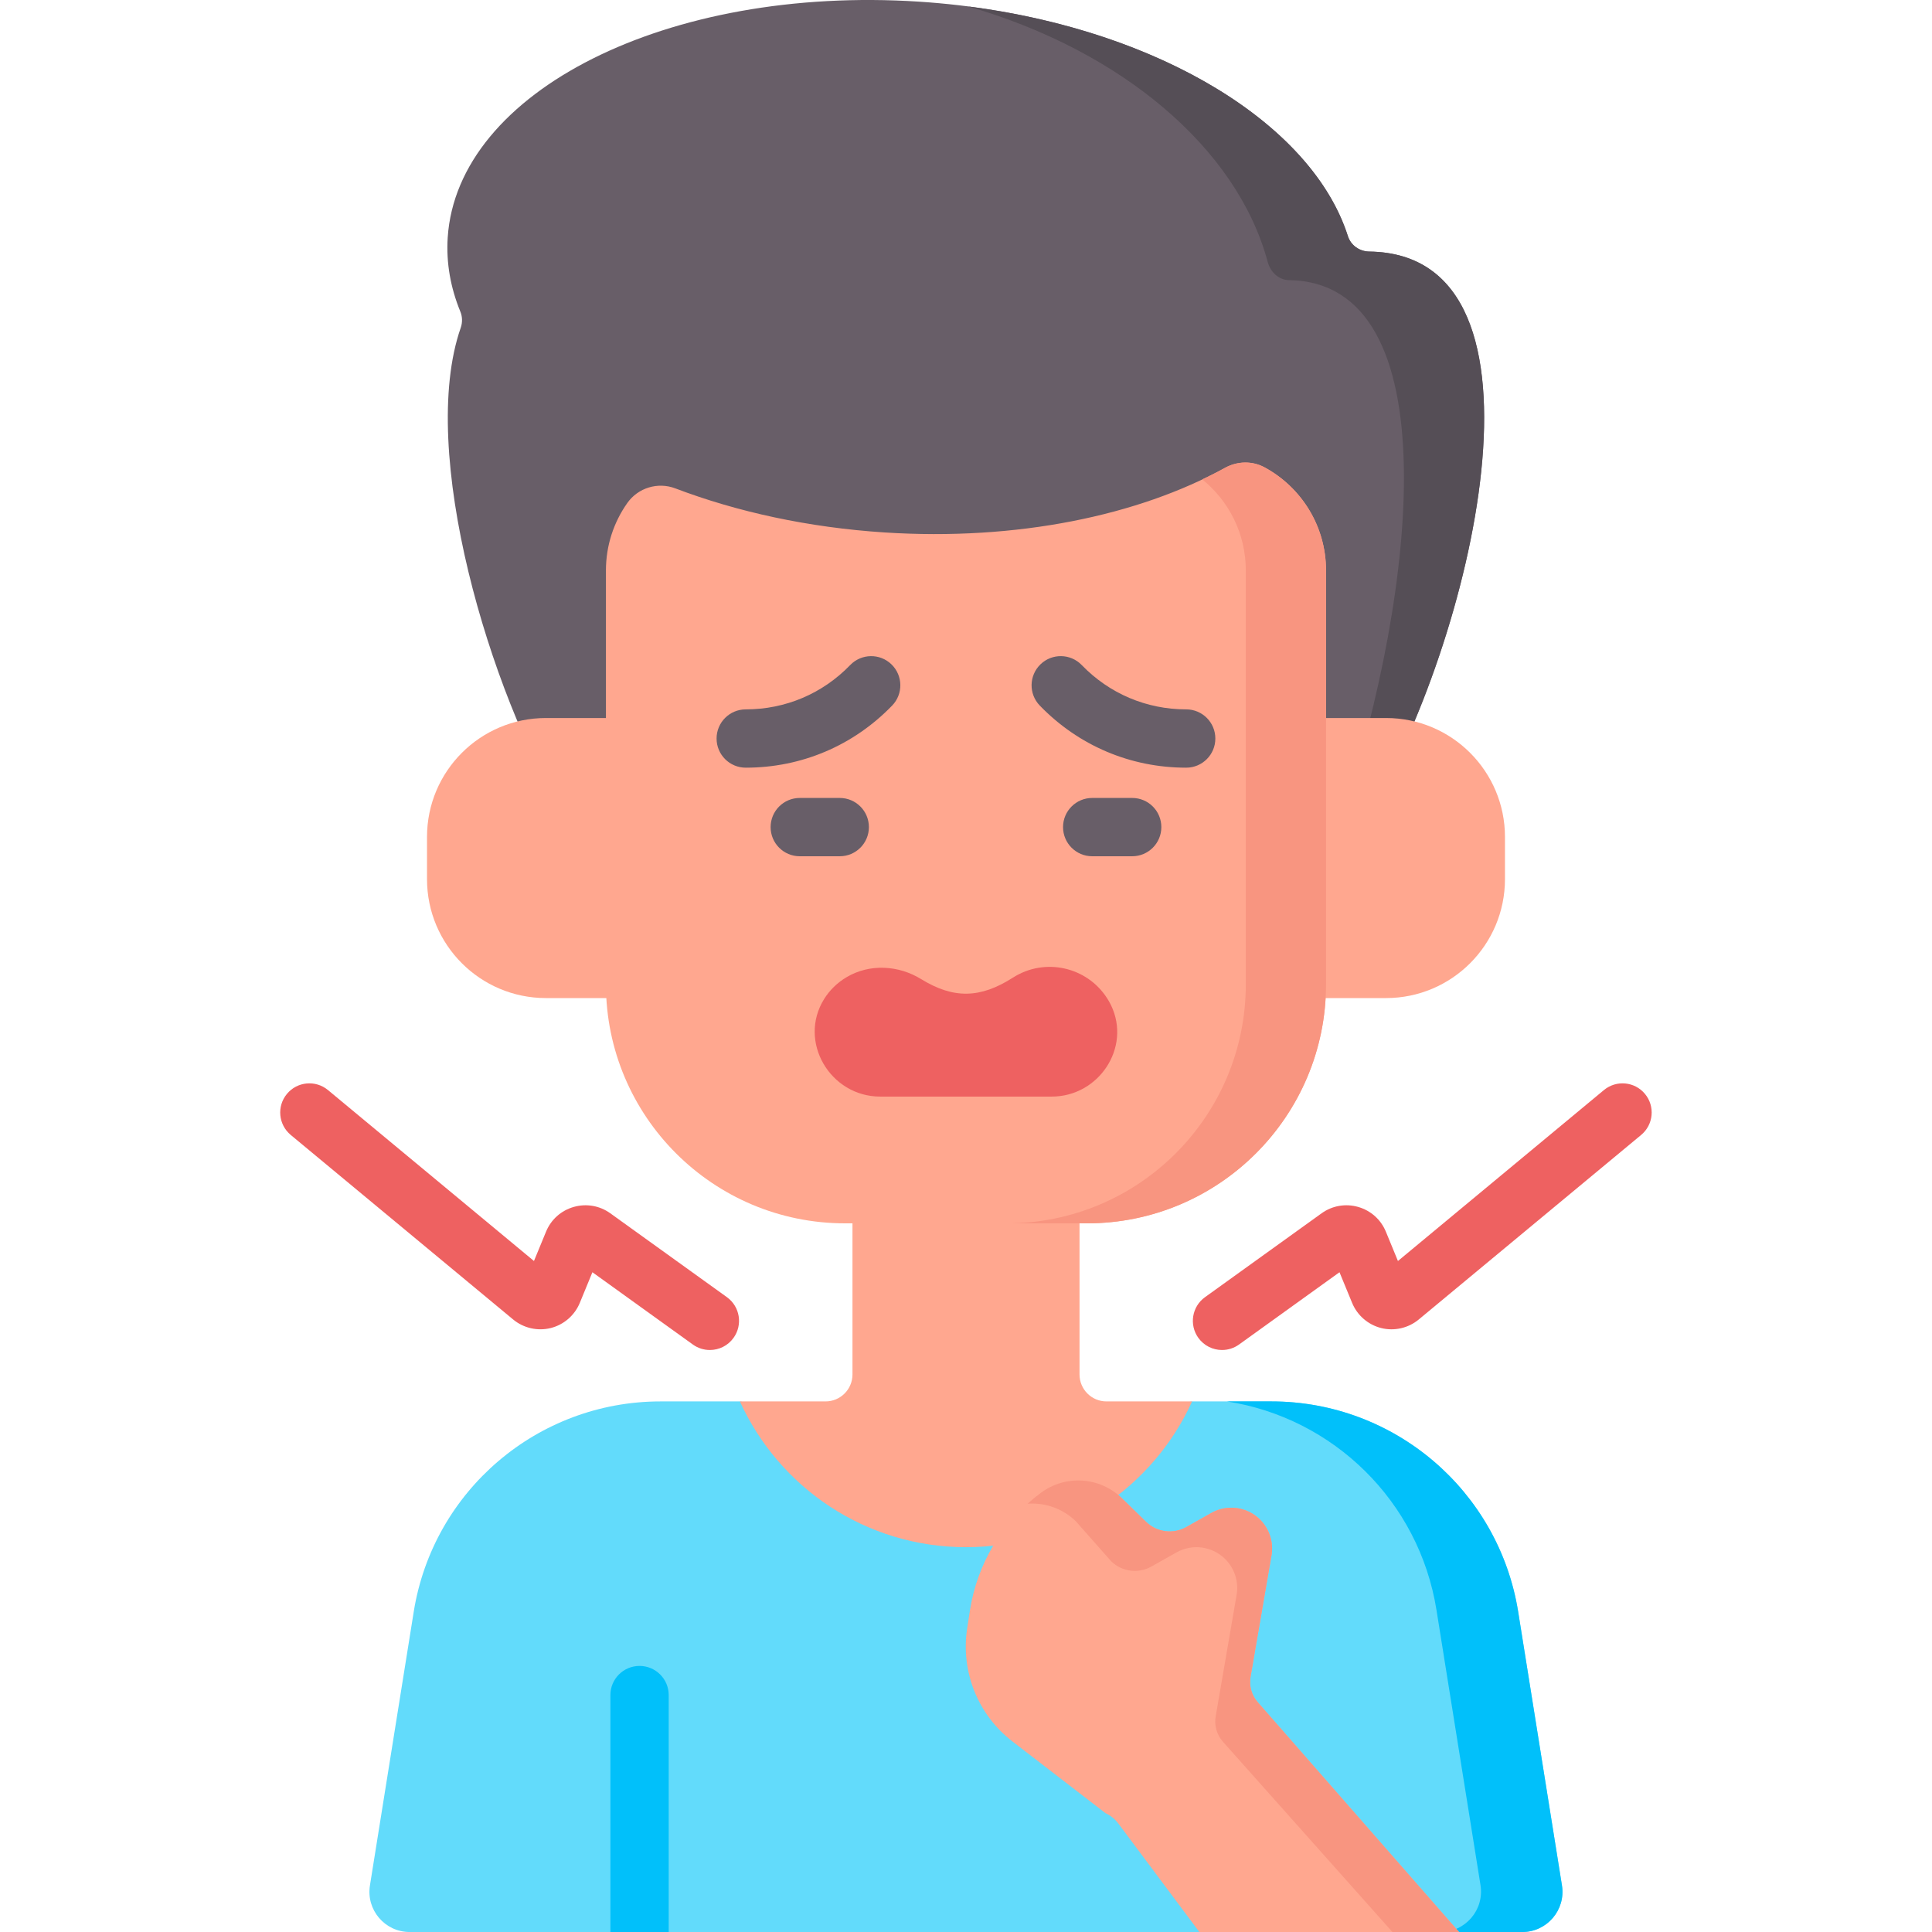
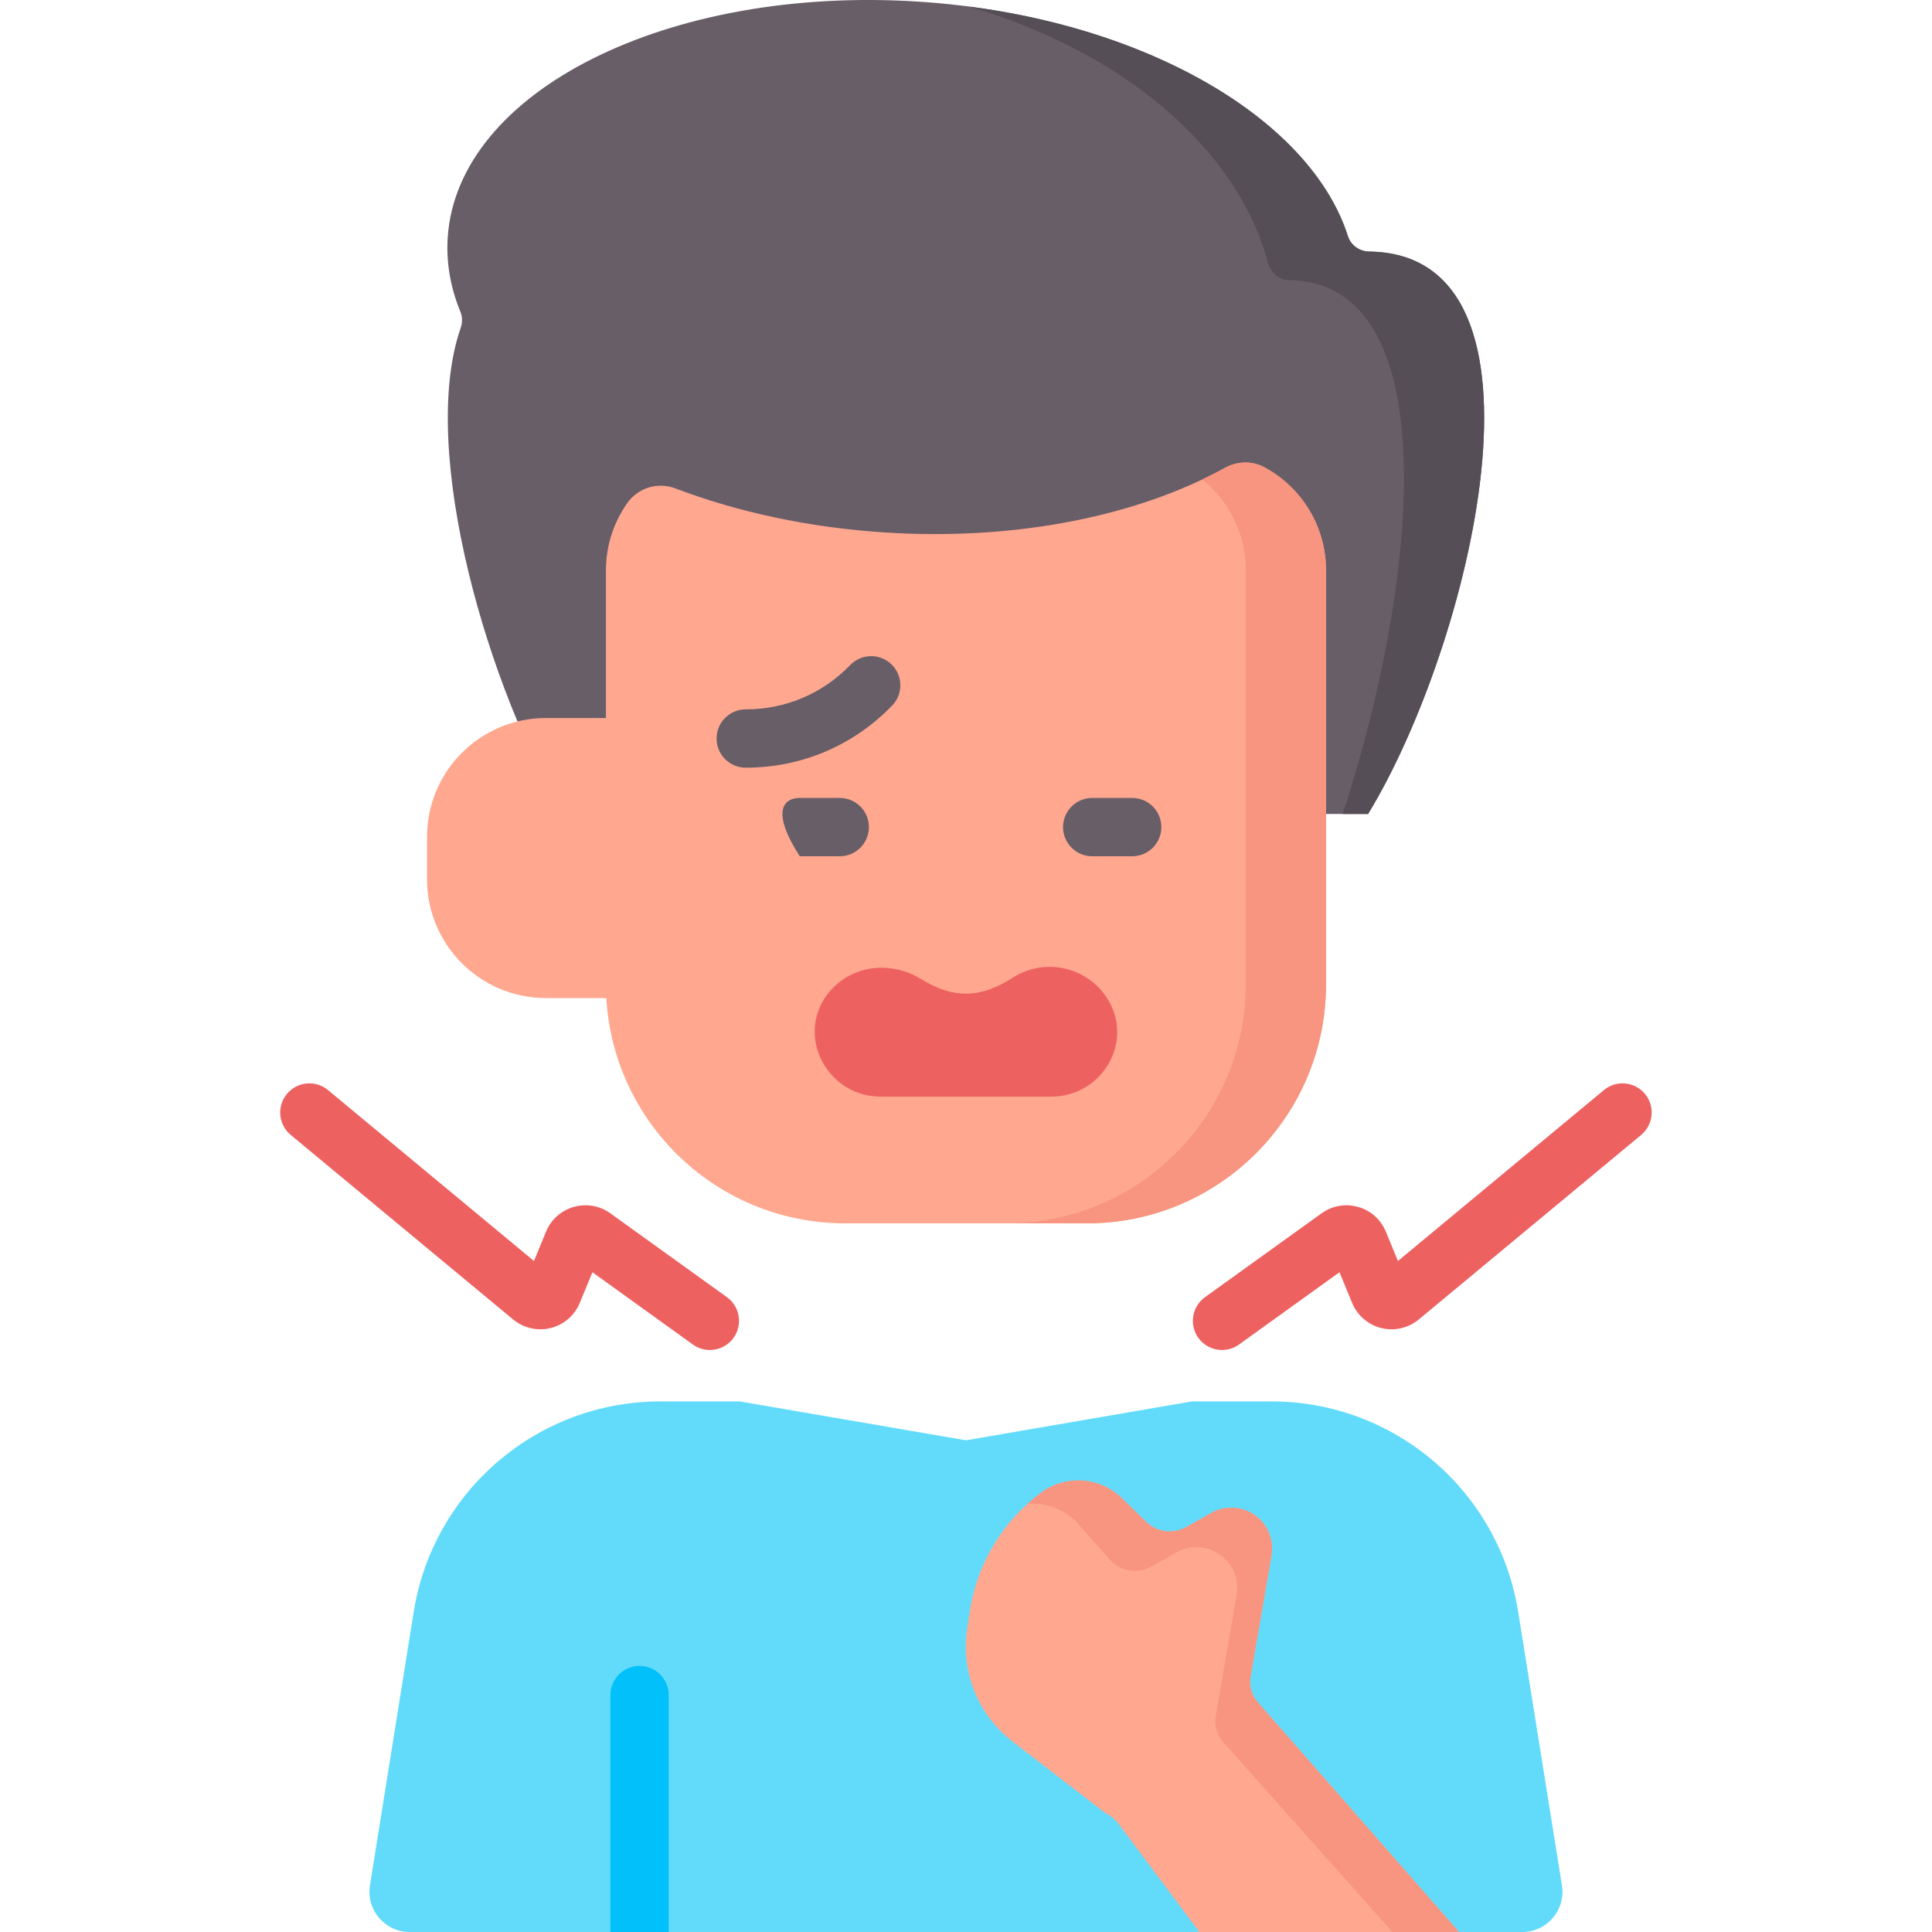
<svg xmlns="http://www.w3.org/2000/svg" width="100" height="100" viewBox="0 0 100 100" fill="none">
  <g id="sore-throat 1" clip-path="url(#clip0_1157_18602)">
    <g id="Group">
      <path id="Vector" d="M78.581 83.428C77.577 77.153 72.163 72.537 65.809 72.537H61.7L49.997 74.549L38.294 72.537H34.185C27.831 72.537 22.418 77.153 21.414 83.427L19.148 97.59C18.945 98.855 19.922 100.001 21.203 100.001H78.791C80.072 100.001 81.049 98.855 80.846 97.59L78.581 83.428Z" fill="#62DBFB" />
-       <path id="Vector_2" d="M80.847 97.59L78.581 83.427C77.577 77.153 72.164 72.537 65.81 72.537H63.508C69.004 73.389 73.45 77.693 74.352 83.333L76.631 97.576C76.835 98.848 75.852 100.001 74.564 100.001H78.792C80.073 100.001 81.05 98.855 80.847 97.59Z" fill="#01C0FA" />
-       <path id="Vector_3" d="M55.876 71.141V59.769H44.124V71.141C44.124 71.912 43.499 72.537 42.728 72.537H38.297C40.317 76.986 44.795 80.082 50 80.082C55.205 80.082 59.684 76.986 61.703 72.537H57.272C56.501 72.537 55.876 71.912 55.876 71.141Z" fill="#FFA78F" />
      <path id="Vector_4" d="M70.871 13.021C70.367 13.015 69.918 12.701 69.765 12.221C67.765 5.965 58.719 0.809 47.558 0.085C34.583 -0.756 23.665 4.713 23.173 12.299C23.089 13.608 23.321 14.894 23.828 16.131C23.937 16.397 23.941 16.693 23.847 16.965C21.623 23.344 25.345 35.84 29.187 42.131H70.81C76.085 33.492 81.138 13.149 70.871 13.021Z" fill="#685E68" />
      <path id="Vector_5" d="M70.873 13.021C70.369 13.014 69.92 12.7 69.767 12.22C67.922 6.451 60.083 1.62 50.121 0.336C58.059 2.626 64.034 7.679 65.614 13.549C65.767 14.12 66.216 14.493 66.72 14.5C75.069 14.624 73.287 30.634 69.493 42.131H70.811C76.086 33.492 81.14 13.149 70.873 13.021Z" fill="#554E56" />
      <g id="Group_2">
-         <path id="Vector_6" d="M71.74 37.164H65.156V51.66H71.74C75.14 51.66 77.897 48.904 77.897 45.503V43.322C77.897 39.921 75.14 37.164 71.74 37.164Z" fill="#FFA78F" />
        <path id="Vector_7" d="M28.259 37.164H34.843V51.66H28.259C24.858 51.66 22.102 48.904 22.102 45.503V43.322C22.102 39.921 24.858 37.164 28.259 37.164Z" fill="#FFA78F" />
      </g>
      <path id="Vector_8" d="M65.451 24.189C64.812 23.843 64.043 23.864 63.408 24.214C58.934 26.682 52.644 28.004 45.778 27.559C41.834 27.303 38.154 26.494 34.956 25.279C34.052 24.935 33.027 25.245 32.469 26.036C31.773 27.023 31.363 28.226 31.363 29.526V50.943C31.363 57.778 36.905 63.32 43.74 63.32H56.257C63.093 63.32 68.634 57.778 68.634 50.943V29.526C68.634 27.22 67.346 25.215 65.451 24.189Z" fill="#FFA78F" />
      <path id="Vector_9" d="M65.452 24.19C64.814 23.845 64.045 23.865 63.409 24.215C63.031 24.424 62.634 24.622 62.23 24.814C63.603 25.925 64.483 27.622 64.483 29.527V50.943C64.483 57.779 58.941 63.321 52.105 63.321H56.258C63.094 63.321 68.635 57.779 68.635 50.943V29.527C68.635 27.221 67.348 25.216 65.452 24.19Z" fill="#F89580" />
      <g id="Group_3">
-         <path id="Vector_10" d="M61.397 39.735C58.514 39.735 55.823 38.593 53.819 36.52C53.239 35.921 53.256 34.965 53.855 34.386C54.454 33.806 55.409 33.823 55.989 34.422C57.419 35.902 59.34 36.717 61.397 36.717C62.231 36.717 62.906 37.392 62.906 38.226C62.906 39.059 62.231 39.735 61.397 39.735Z" fill="#685E68" />
        <path id="Vector_11" d="M38.599 39.735C37.765 39.735 37.09 39.059 37.09 38.226C37.09 37.392 37.765 36.717 38.599 36.717C40.656 36.717 42.577 35.902 44.007 34.422C44.587 33.823 45.542 33.807 46.141 34.386C46.74 34.965 46.757 35.921 46.177 36.52C44.173 38.593 41.482 39.735 38.599 39.735Z" fill="#685E68" />
        <path id="Vector_12" d="M58.602 44.32H56.532C55.699 44.32 55.023 43.644 55.023 42.811C55.023 41.977 55.699 41.302 56.532 41.302H58.602C59.436 41.302 60.111 41.977 60.111 42.811C60.111 43.644 59.436 44.32 58.602 44.32Z" fill="#685E68" />
-         <path id="Vector_13" d="M43.465 44.32H41.396C40.562 44.32 39.887 43.644 39.887 42.811C39.887 41.977 40.562 41.302 41.396 41.302H43.465C44.299 41.302 44.974 41.977 44.974 42.811C44.974 43.644 44.299 44.32 43.465 44.32Z" fill="#685E68" />
+         <path id="Vector_13" d="M43.465 44.32H41.396C39.887 41.977 40.562 41.302 41.396 41.302H43.465C44.299 41.302 44.974 41.977 44.974 42.811C44.974 43.644 44.299 44.32 43.465 44.32Z" fill="#685E68" />
      </g>
      <path id="Vector_14" d="M57.51 52.037C57.45 51.913 57.382 51.791 57.307 51.674C56.256 50.031 54.072 49.551 52.429 50.602C50.74 51.683 49.354 51.709 47.679 50.679C46.504 49.956 45.019 49.873 43.83 50.572C43.323 50.871 42.934 51.264 42.656 51.71C41.288 53.91 42.969 56.759 45.56 56.759H54.439C56.869 56.759 58.56 54.228 57.51 52.037Z" fill="#EE6161" />
      <path id="Vector_15" d="M34.612 100V87.737C34.612 86.903 33.936 86.228 33.103 86.228C32.269 86.228 31.594 86.903 31.594 87.737V100H34.612Z" fill="#01C0FA" />
      <path id="Vector_16" d="M65.096 88.1C64.784 87.743 64.648 87.263 64.729 86.796L65.813 80.507C65.929 79.832 65.71 79.142 65.225 78.657C64.556 77.988 63.524 77.846 62.699 78.31C62.272 78.551 61.807 78.812 61.399 79.042C60.722 79.423 59.875 79.311 59.319 78.768L58.07 77.549C56.932 76.438 55.157 76.318 53.88 77.266C51.899 78.735 50.578 80.926 50.203 83.363L50.061 84.284C49.717 86.516 50.614 88.758 52.403 90.137L57.213 93.844C57.479 93.966 57.711 94.153 57.886 94.387L62.078 100H75.518L65.096 88.1Z" fill="#FFA78F" />
      <path id="Vector_17" d="M55.686 78.742L57.514 80.811C58.069 81.354 58.916 81.466 59.594 81.085C60.002 80.855 60.467 80.594 60.894 80.353C61.719 79.889 62.751 80.031 63.42 80.7C63.904 81.185 64.124 81.875 64.007 82.55L62.924 88.839C62.843 89.306 62.978 89.786 63.291 90.143L72.071 100H75.518L65.095 88.1C64.783 87.743 64.648 87.263 64.728 86.796L65.812 80.507C65.928 79.832 65.709 79.142 65.224 78.657C64.555 77.988 63.523 77.846 62.698 78.31C62.271 78.551 61.806 78.812 61.398 79.042C60.721 79.423 59.874 79.311 59.318 78.768L58.069 77.549C56.932 76.438 55.156 76.318 53.879 77.266C53.639 77.444 53.408 77.633 53.188 77.832C54.086 77.767 55.001 78.074 55.686 78.742Z" fill="#F89580" />
      <g id="Group_4">
        <path id="Vector_18" d="M36.742 69.876C36.437 69.876 36.129 69.784 35.862 69.592L30.663 65.851L30.01 67.438C29.744 68.084 29.181 68.571 28.502 68.74C27.825 68.908 27.098 68.743 26.56 68.296L15.049 58.745C14.408 58.212 14.319 57.261 14.852 56.62C15.384 55.978 16.336 55.89 16.977 56.422L27.638 65.269L28.262 63.753C28.52 63.124 29.043 62.657 29.696 62.471C30.349 62.284 31.04 62.404 31.591 62.801L37.625 67.141C38.301 67.628 38.455 68.571 37.968 69.248C37.674 69.658 37.212 69.876 36.742 69.876Z" fill="#EE6161" />
        <path id="Vector_19" d="M63.252 69.876C62.784 69.876 62.321 69.658 62.026 69.248C61.54 68.571 61.694 67.628 62.37 67.142L68.404 62.801C68.955 62.404 69.646 62.284 70.299 62.471C70.952 62.657 71.475 63.125 71.733 63.753L72.357 65.269L83.018 56.422C83.66 55.89 84.611 55.978 85.143 56.62C85.675 57.261 85.587 58.212 84.945 58.745L73.435 68.296C72.897 68.743 72.17 68.909 71.493 68.74C70.814 68.571 70.251 68.084 69.985 67.437L69.332 65.851L64.132 69.592C63.866 69.783 63.558 69.876 63.252 69.876Z" fill="#EE6161" />
      </g>
    </g>
  </g>
  <defs>
    <clipPath id="clip0_1157_18602">
      <rect width="100" height="100" fill="white" />
    </clipPath>
  </defs>
</svg>